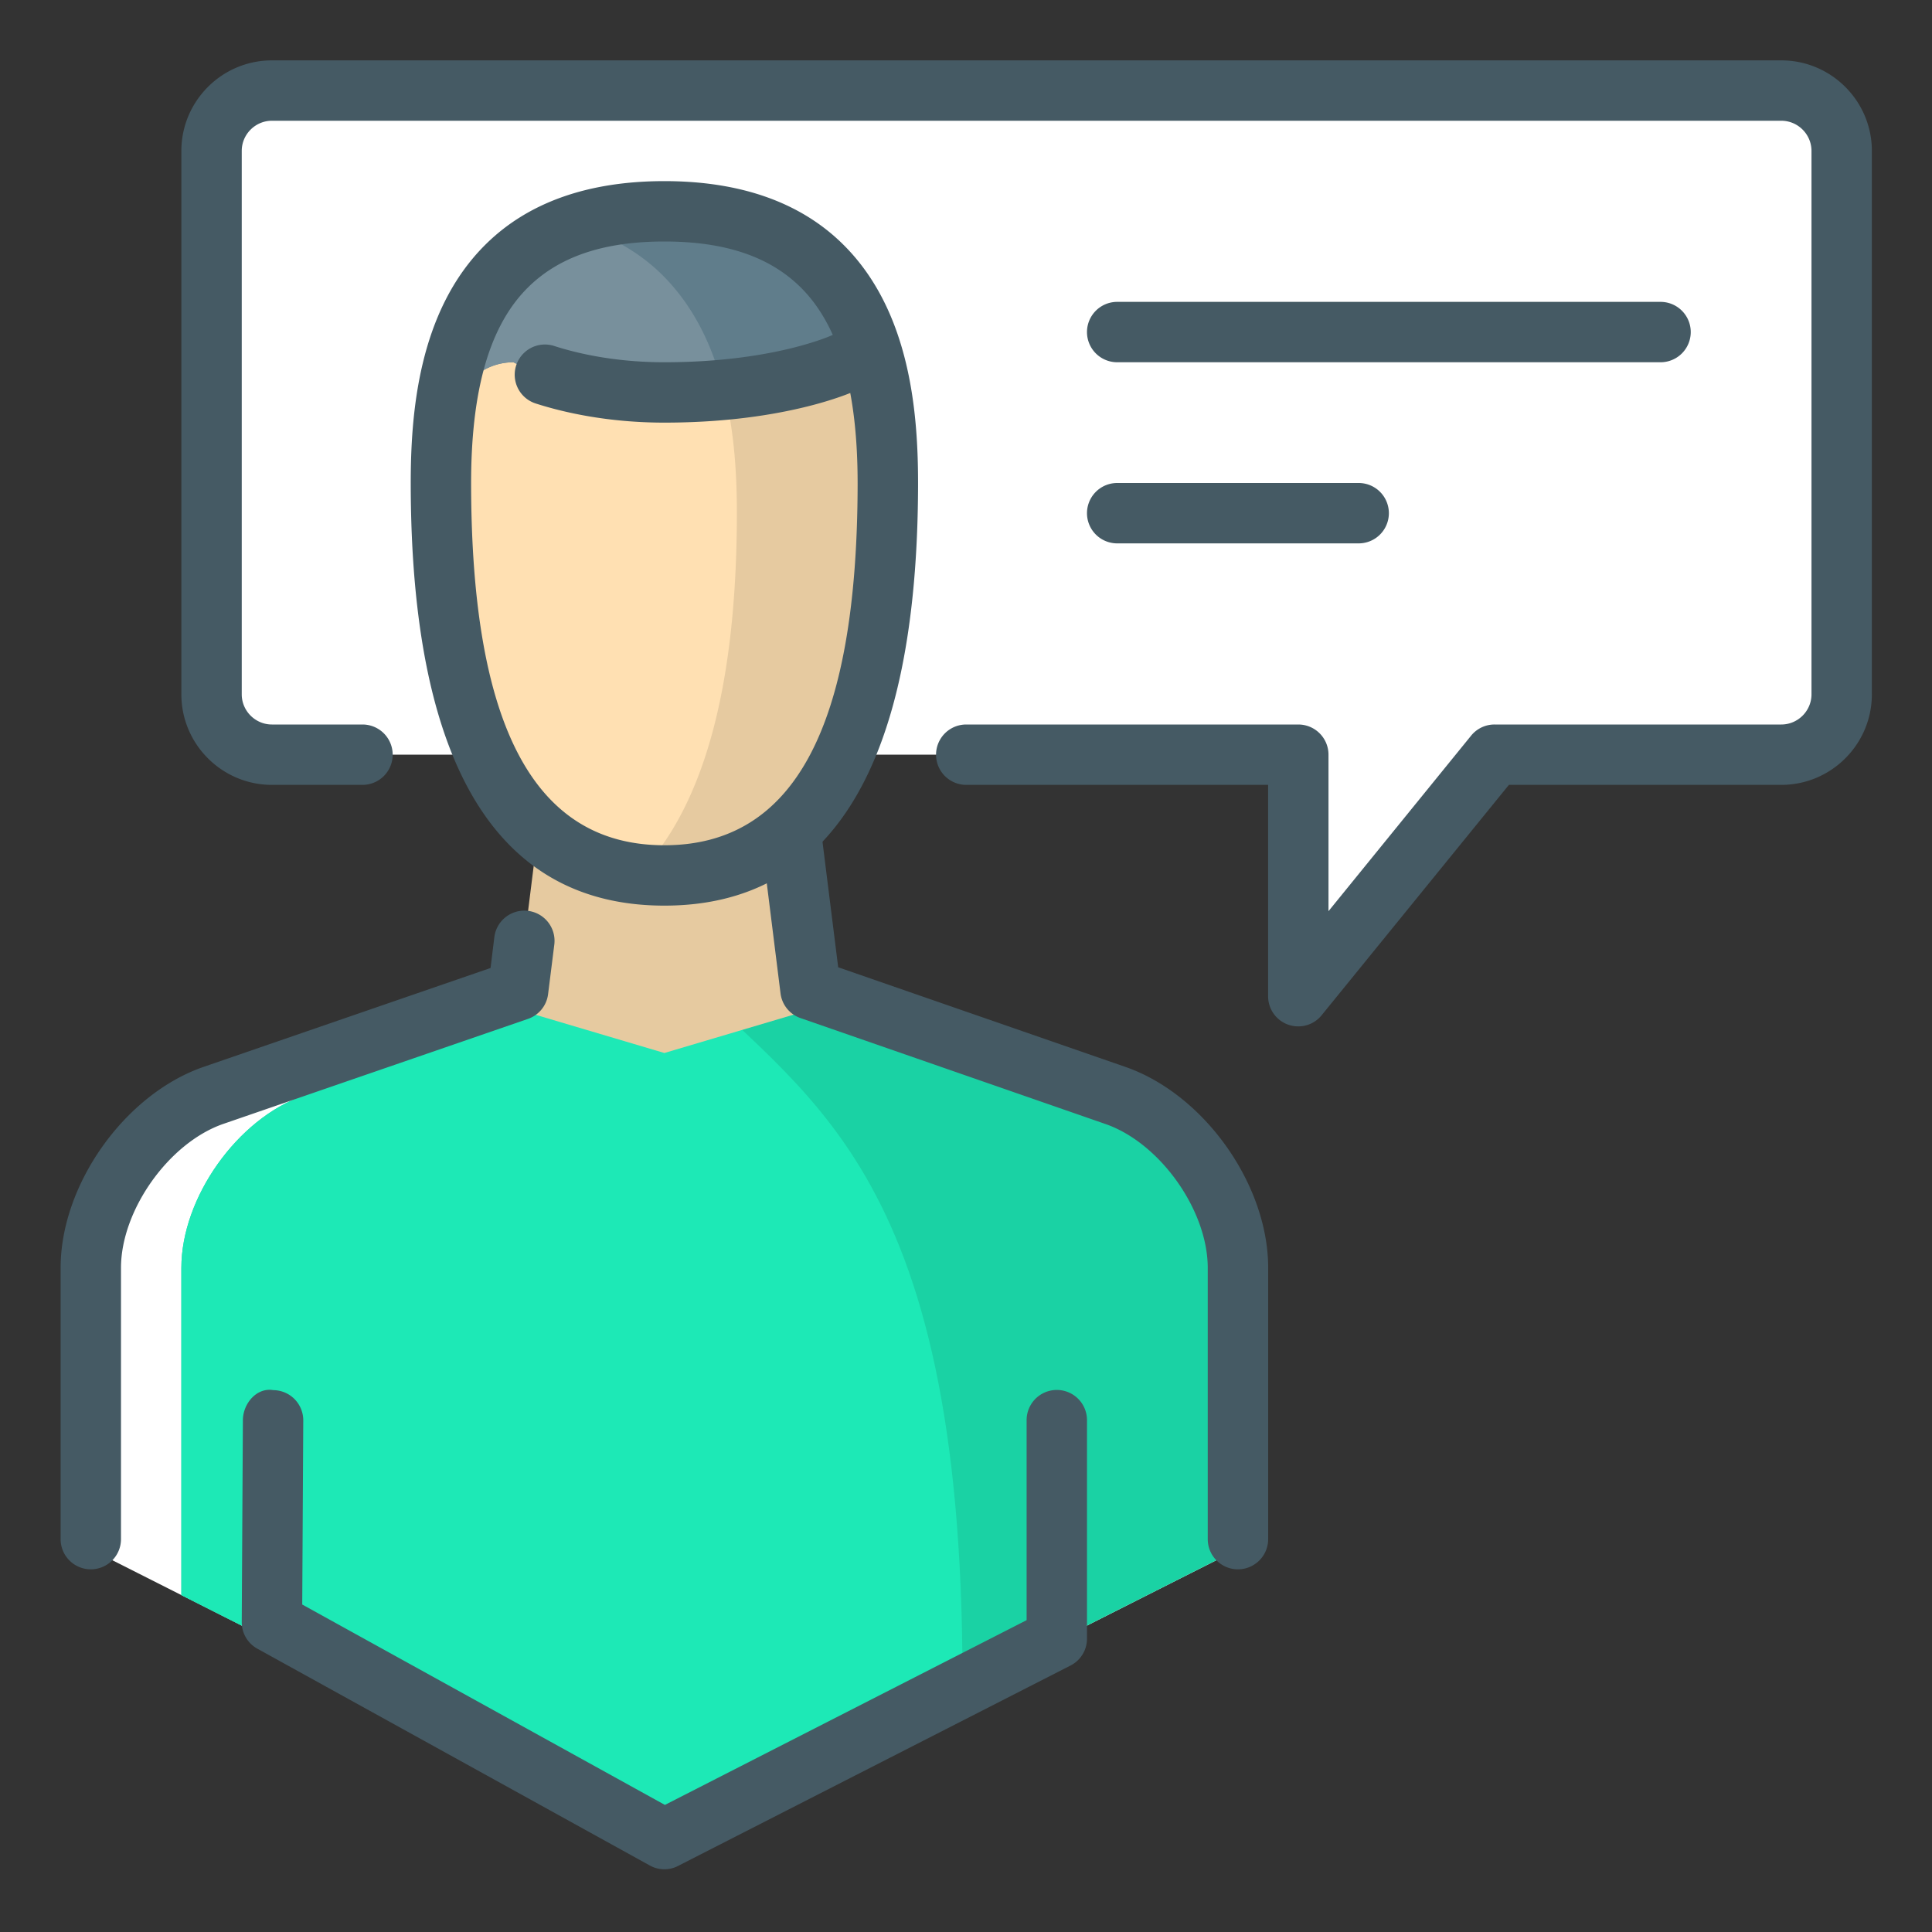
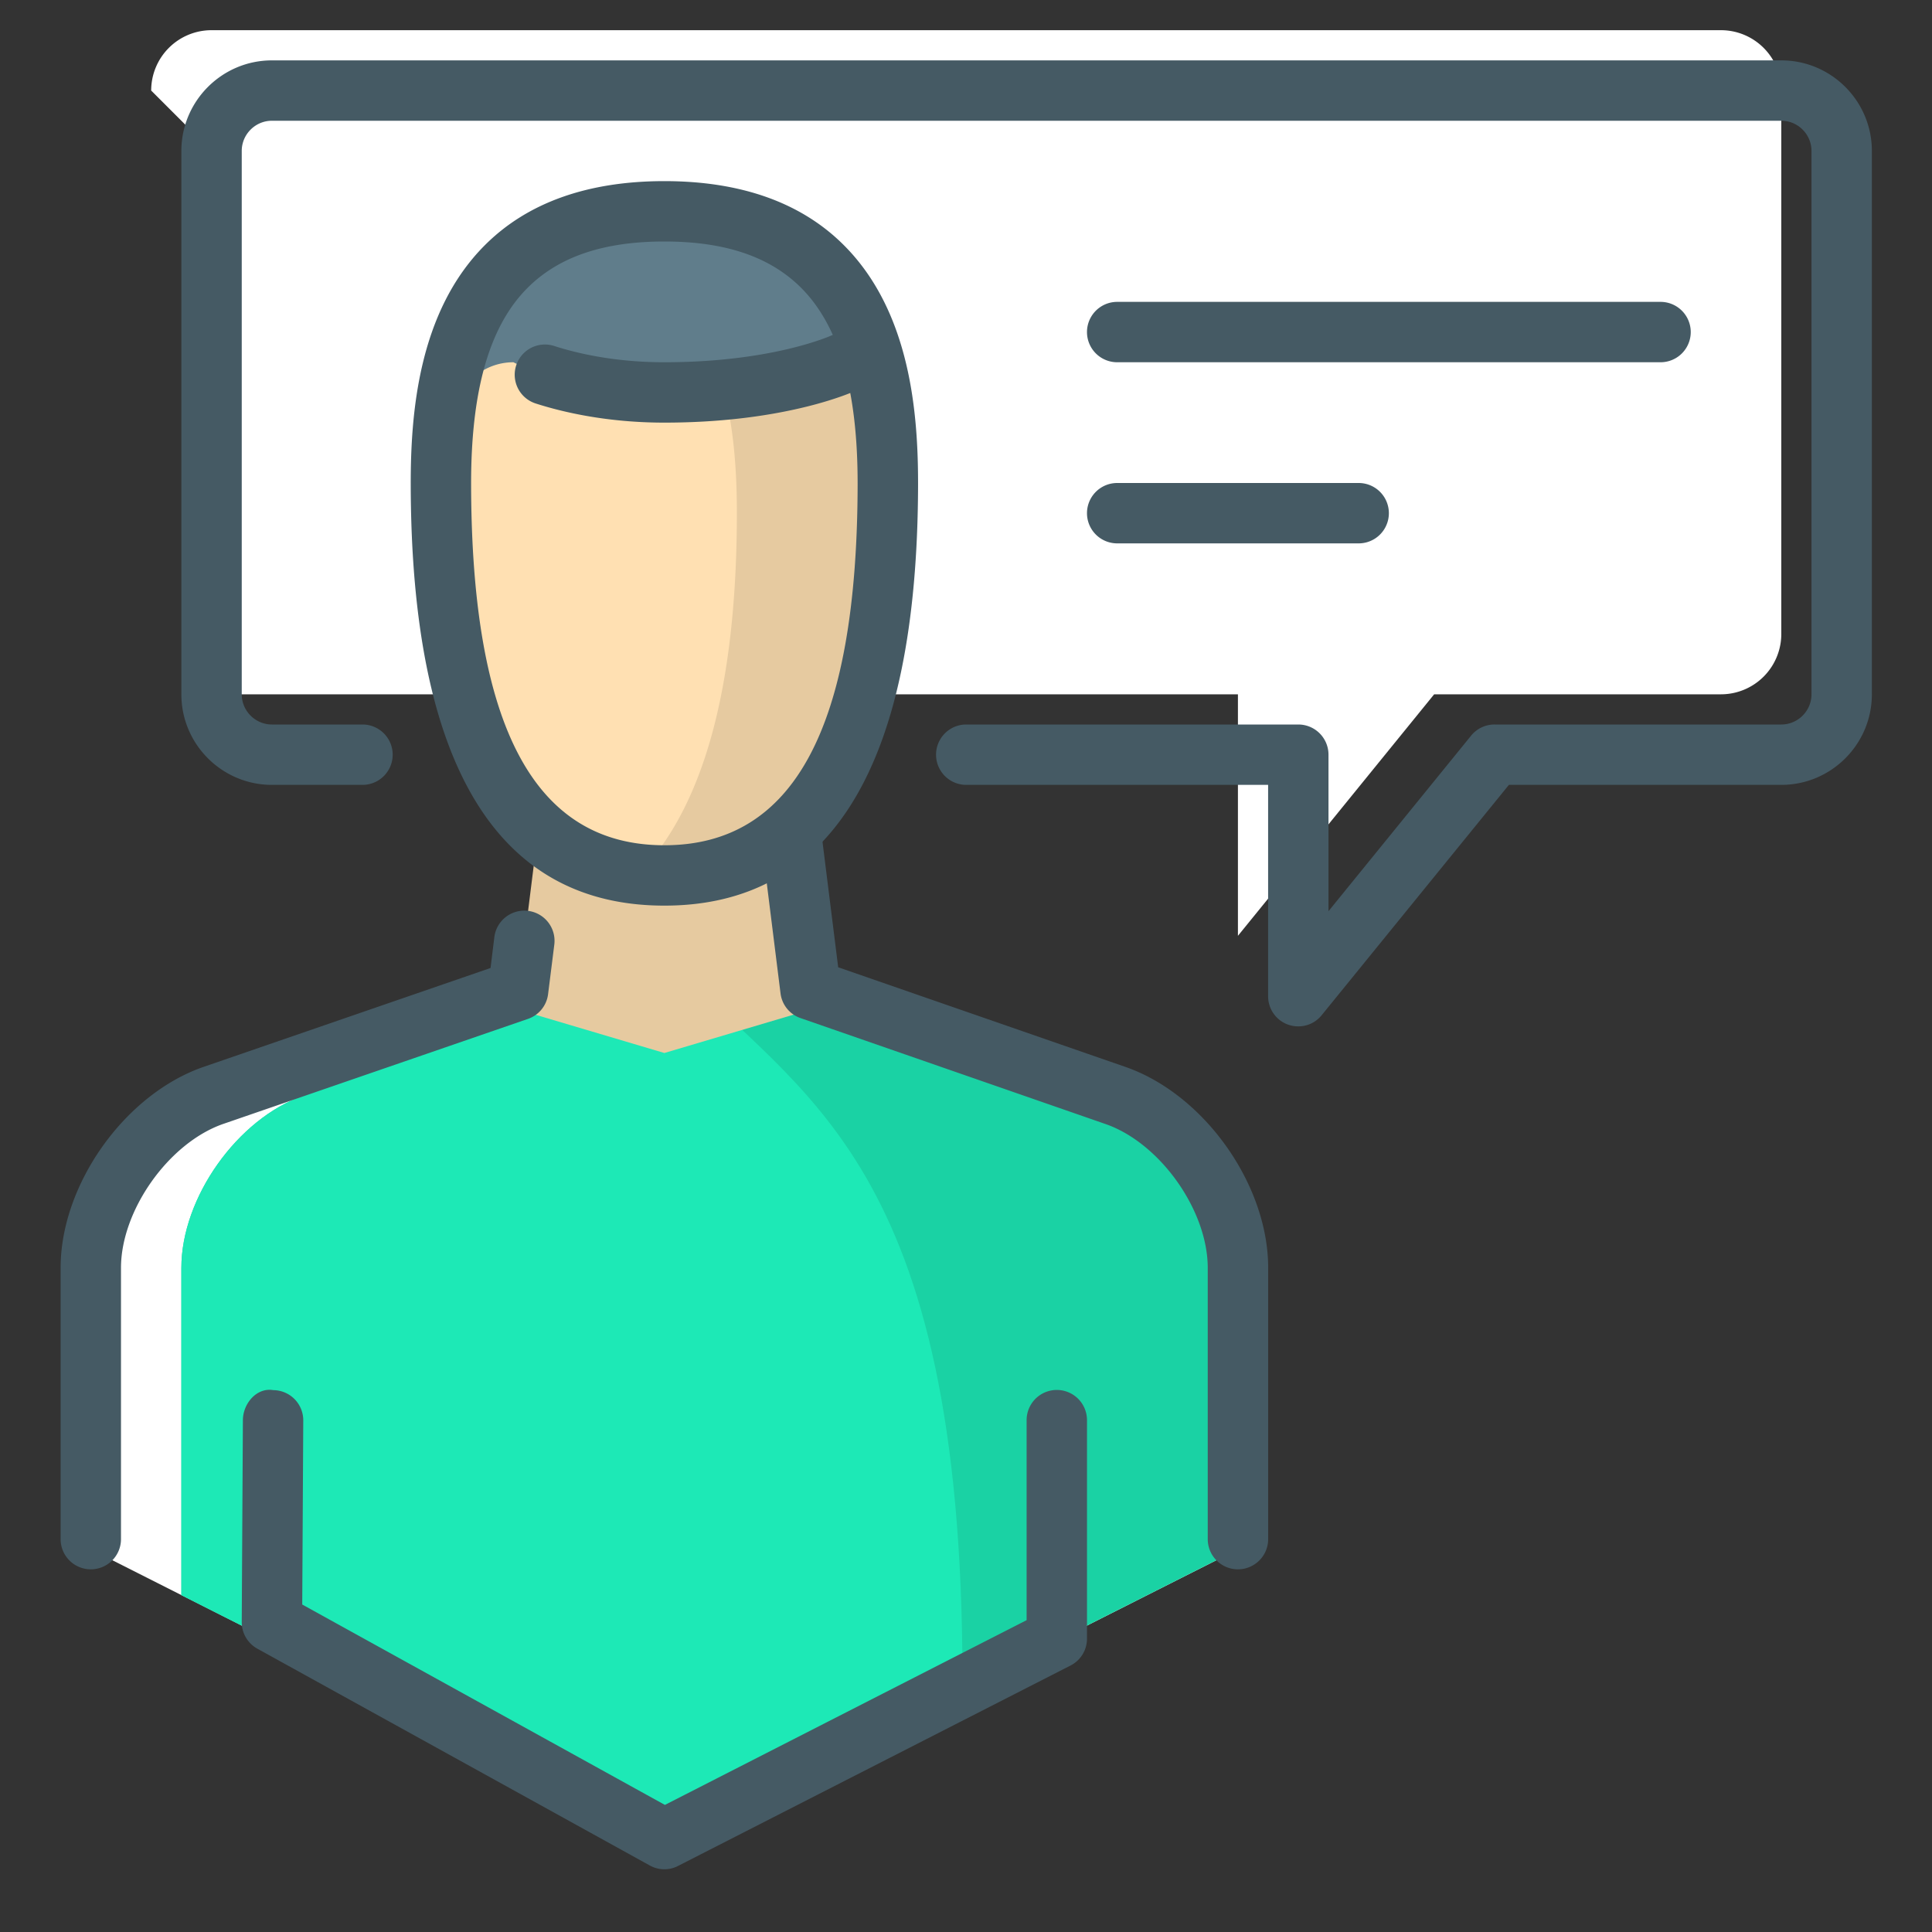
<svg xmlns="http://www.w3.org/2000/svg" width="32" height="32" id="customer-chat">
  <rect width="100%" height="100%" fill="#333333" stroke="none" />
-   <path fill="#FFF" d="M3.504 2.5v9a1 1 0 0 0 1 1h17v4l3.25-4h4.75a1 1 0 0 0 1-1v-9a1 1 0 0 0-1-1h-25a1 1 0 0 0-1 1z" />
+   <path fill="#FFF" d="M3.504 2.5v9h17v4l3.25-4h4.75a1 1 0 0 0 1-1v-9a1 1 0 0 0-1-1h-25a1 1 0 0 0-1 1z" />
  <path fill="#455A64" d="M21.504 17a.498.498 0 0 1-.5-.5V13h-5a.5.5 0 0 1 0-1h5.5a.5.5 0 0 1 .5.5v2.592l2.362-2.907a.498.498 0 0 1 .388-.185h4.75c.275 0 .5-.225.5-.5v-9c0-.275-.225-.5-.5-.5h-25c-.275 0-.5.225-.5.5v9c0 .275.225.5.5.5h1.5a.5.5 0 0 1 0 1h-1.5c-.827 0-1.5-.673-1.5-1.5v-9c0-.827.673-1.5 1.5-1.5h25c.827 0 1.5.673 1.5 1.5v9c0 .827-.673 1.5-1.5 1.5h-4.512l-3.101 3.815a.495.495 0 0 1-.387.185z" />
  <path fill="#FFF" d="M1.504 25.662V21c0-1.162.927-2.47 2.024-2.854l7.476-2.617 7.476 2.617c1.098.384 2.024 1.691 2.024 2.854v4.662l-9.5 4.799-9.5-4.799z" />
  <path fill="#1AD2A4" d="m3.004 26.42 8 4.041 9.5-4.799V21c0-1.162-.927-2.47-2.024-2.854l-6.726-2.354-6.726 2.354C3.931 18.53 3.004 19.838 3.004 21v5.42z" />
  <path fill="#1DE9B6" d="m11.194 15.988-6.166 2.158C3.931 18.53 3.004 19.838 3.004 21v5.42l8 4.041 4.938-2.648c-.001-8.618-2.694-9.634-4.748-11.825z" />
  <path fill="#E6CAA0" d="m8.544 16.711.401-3.211h4.118l.401 3.211-2.46.73z" />
  <path fill="#455A64" d="M20.504 25.993a.5.5 0 0 1-.5-.5V21c0-.954-.789-2.066-1.689-2.381l-5.055-1.756a.497.497 0 0 1-.332-.41l-.361-2.891a.501.501 0 0 1 .435-.559.514.514 0 0 1 .558.434l.323 2.584 4.762 1.652c1.302.455 2.36 1.947 2.36 3.326v4.493a.501.501 0 0 1-.501.501zm-19 0a.5.5 0 0 1-.5-.5V21c0-1.379 1.059-2.871 2.359-3.326l4.762-1.641.063-.512a.5.5 0 0 1 .993.125l-.103.82a.498.498 0 0 1-.333.41l-5.054 1.742c-.898.316-1.687 1.429-1.687 2.382v4.493a.5.5 0 0 1-.5.5zm9.5 4.968a.497.497 0 0 1-.242-.063l-6.5-3.591a.5.5 0 0 1-.258-.44l.019-3.346c.002-.275.229-.543.503-.496a.5.5 0 0 1 .497.502l-.017 3.049 6.007 3.319 5.991-3.06v-3.313a.5.5 0 0 1 1 0v3.619c0 .188-.105.36-.272.445l-6.5 3.319a.486.486 0 0 1-.228.056z" />
  <path fill="#E6CAA0" d="M14.504 8v2.5c0 1.801-1.615 4-3.5 4s-3.5-2.199-3.5-4V8s-.438-4 3.5-4 3.5 4 3.5 4z" />
  <path fill="#FFE0B2" d="M10.606 14.443c1.054-1.105 1.593-3.075 1.599-5.912.002-1.174-.123-2.863-1.227-3.969a3.267 3.267 0 0 0-.686-.513C7.123 4.504 7.504 8 7.504 8v2.5c0 1.672 1.395 3.663 3.102 3.943z" />
  <path fill="#607D8B" d="M11.004 3.5c-5.646 0-3.5 7-3.5 7V7a1 1 0 0 1 1-1s.938.5 2.5.5 2.5-.5 2.5-.5a1 1 0 0 1 1 1v3.5s2.145-7-3.5-7z" />
-   <path fill="#78909C" d="M11.004 6.5c.361 0 .686-.028.976-.07-.173-.676-.473-1.338-1.001-1.867-.393-.393-.886-.666-1.458-.842C5.794 4.877 7.504 10.5 7.504 10.5V7a1 1 0 0 1 1-1s.937.5 2.5.5z" />
  <path fill="#455A64" d="M11.004 7c-.943 0-1.68-.172-2.131-.317a.5.5 0 0 1 .305-.953c.384.124 1.011.27 1.826.27 1.808 0 2.774-.446 2.784-.451a.502.502 0 0 1 .666.236.498.498 0 0 1-.232.664c-.046.024-1.159.551-3.218.551z" />
  <path fill="#455A64" d="M11.004 15c-2.779 0-4.192-2.344-4.201-6.969-.002-1.174.123-2.863 1.226-3.968C8.733 3.357 9.733 3 11.004 3s2.271.357 2.975 1.063c1.104 1.105 1.229 2.795 1.227 3.969-.01 4.624-1.423 6.968-4.202 6.968zm0-11c-1.009 0-1.75.252-2.267.769-.632.632-.937 1.7-.934 3.26C7.811 12.047 8.857 14 11.004 14s3.193-1.953 3.201-5.971c.003-1.561-.303-2.628-.935-3.261C12.754 4.252 12.013 4 11.004 4zM22.504 9h-4a.5.5 0 0 1 0-1h4a.5.5 0 0 1 0 1zM27.504 6h-9a.5.5 0 0 1 0-1h9a.5.5 0 0 1 0 1z" />
</svg>